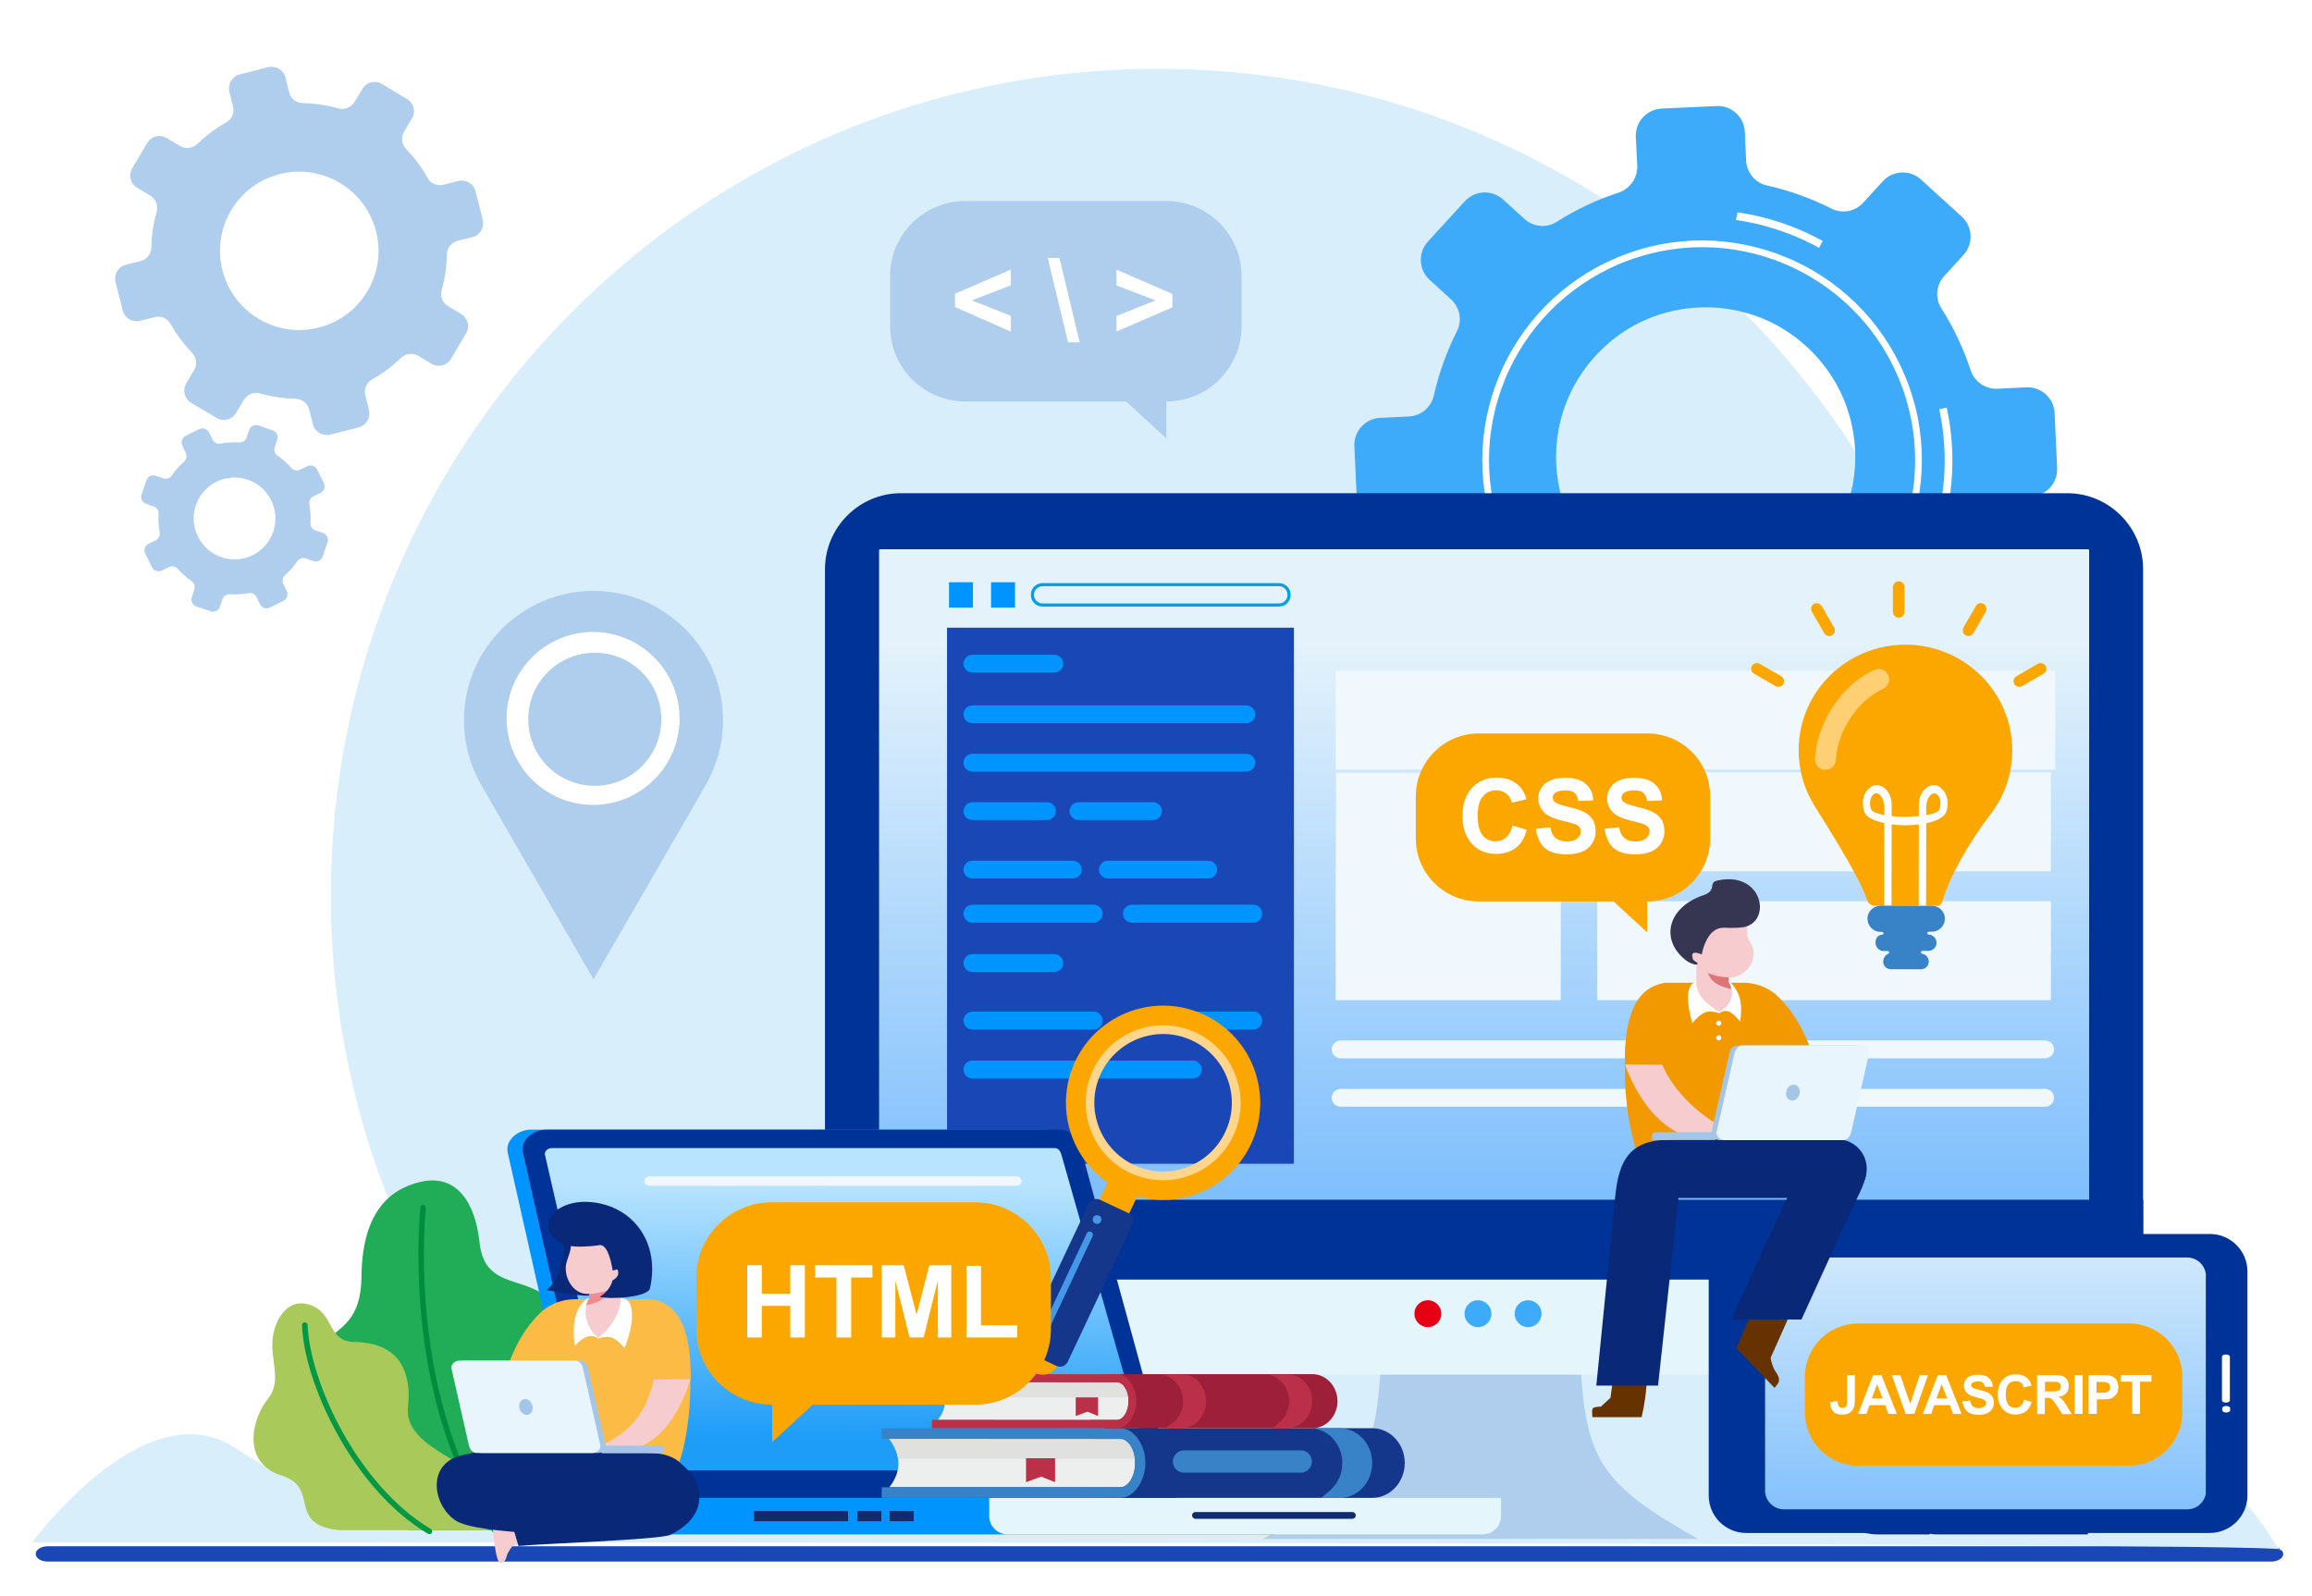
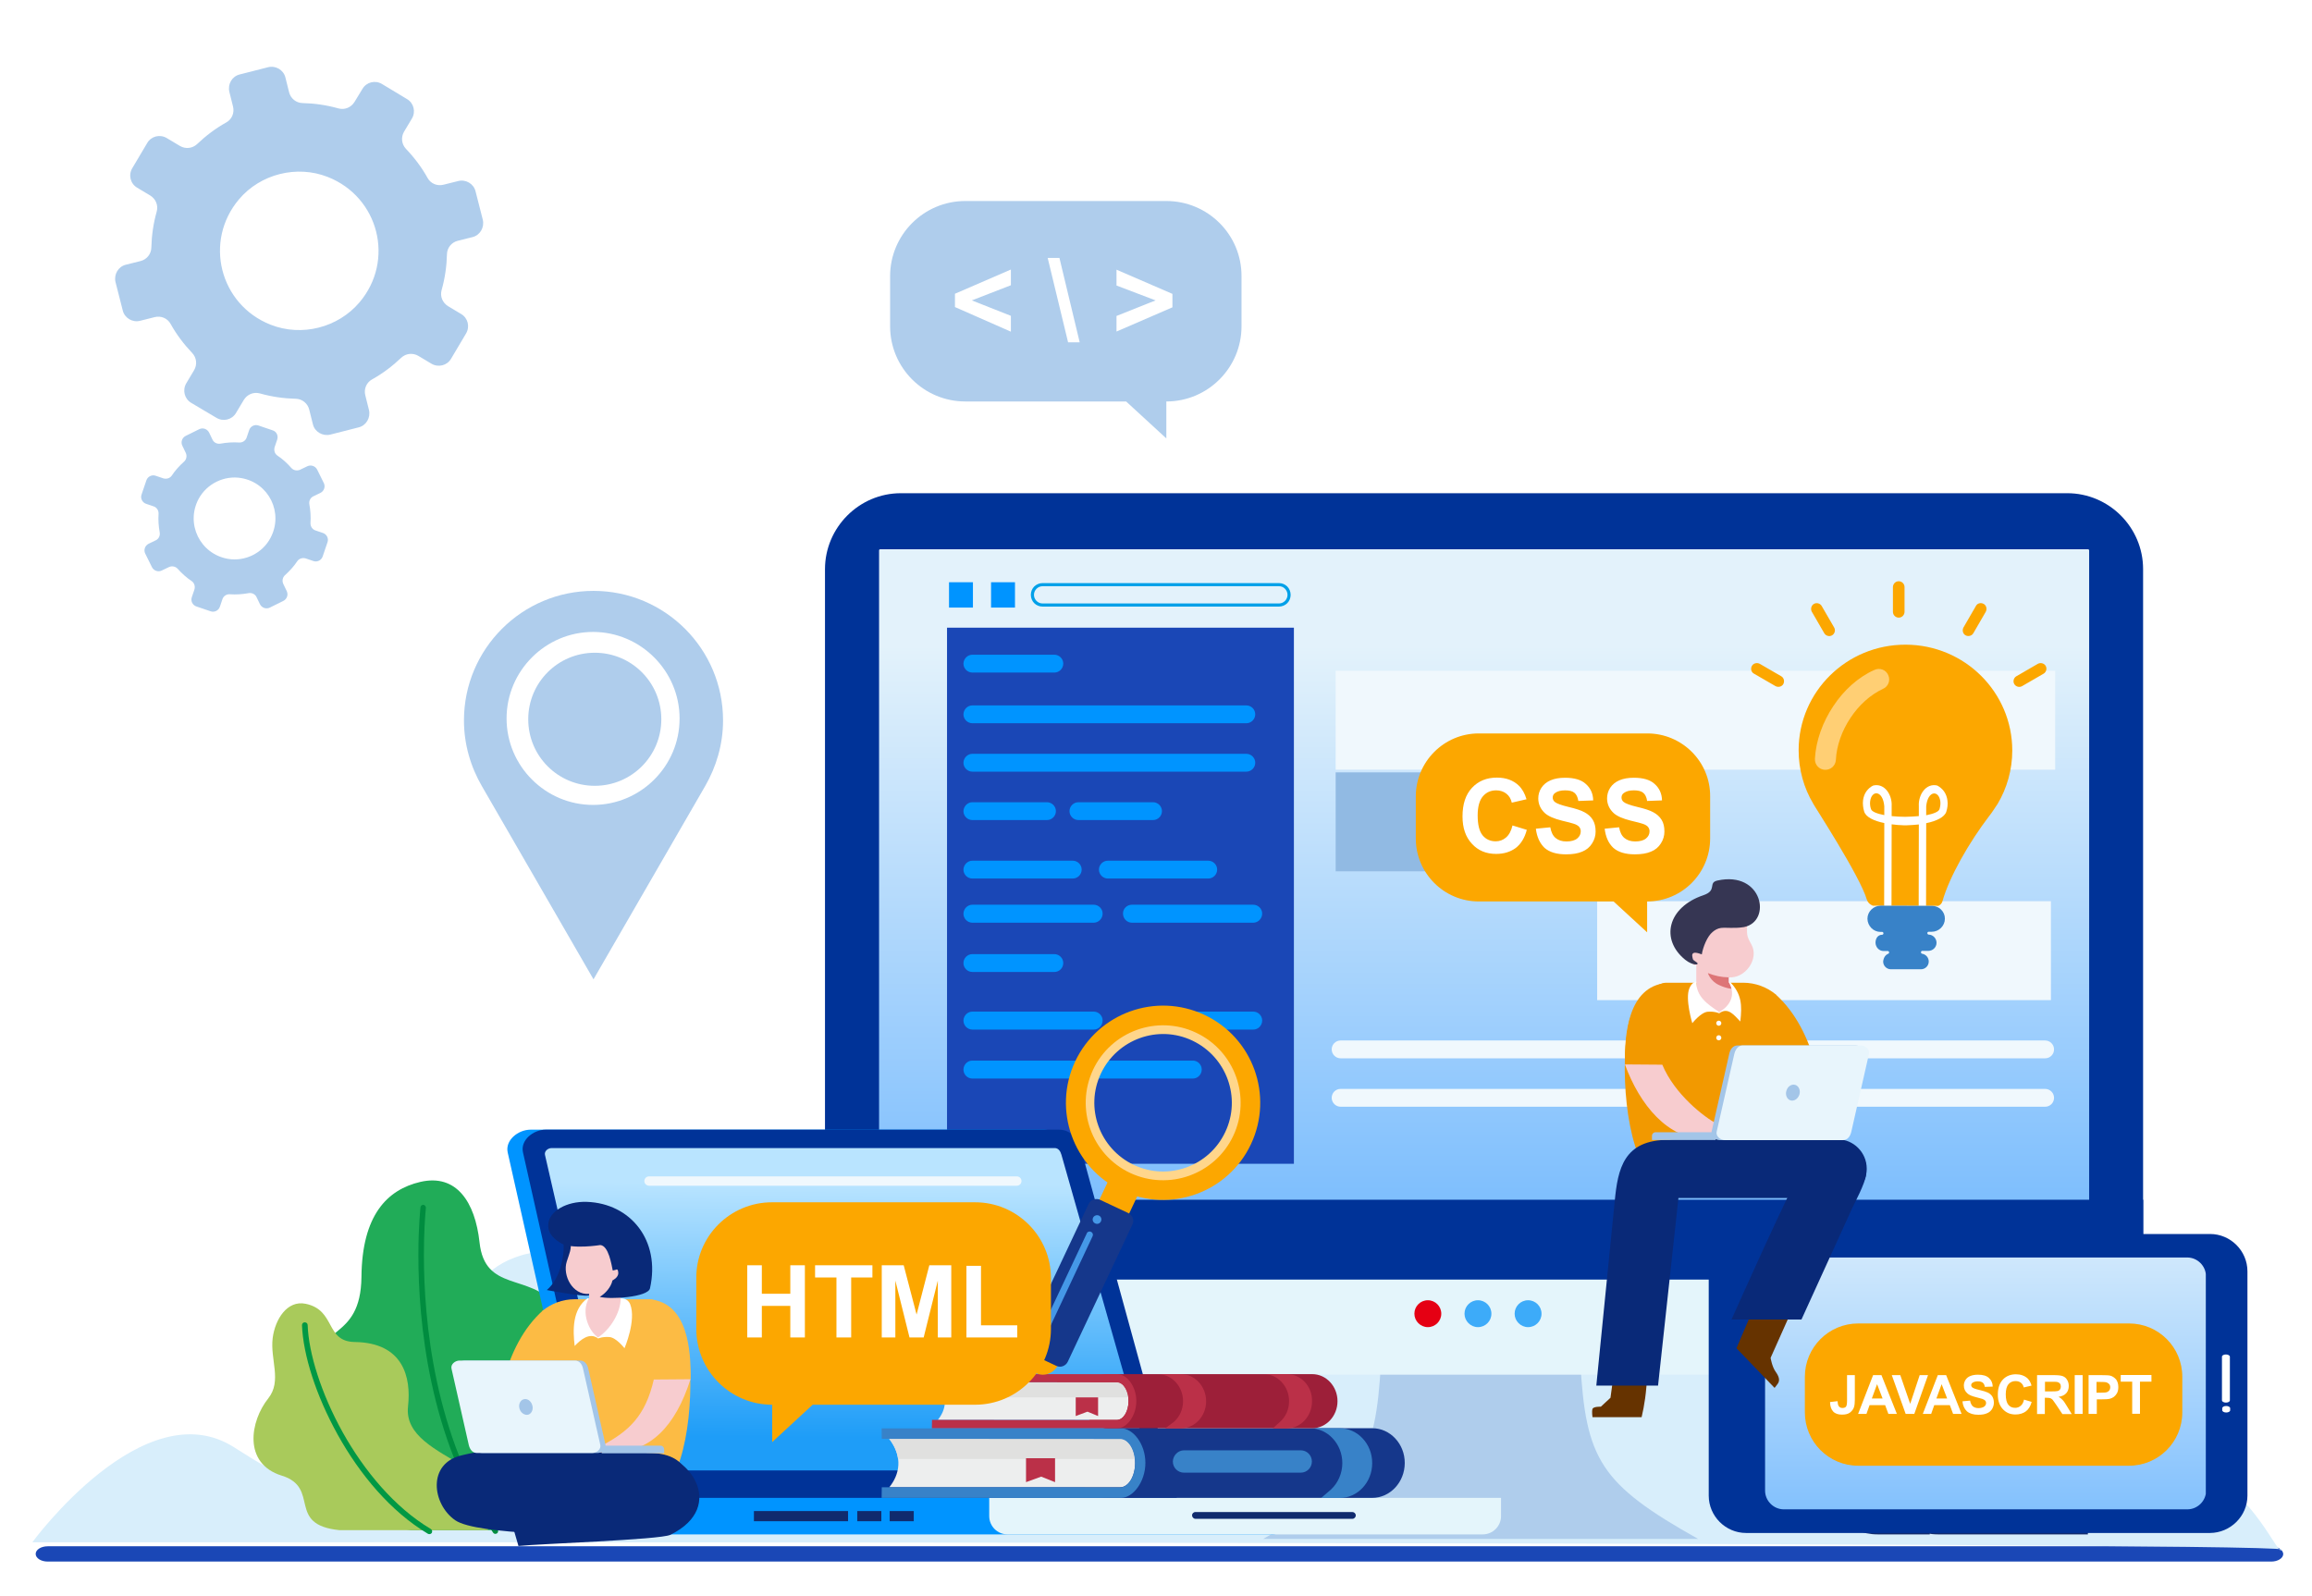
<svg xmlns="http://www.w3.org/2000/svg" xmlns:xlink="http://www.w3.org/1999/xlink" version="1.1" id="Layer_1" x="0" y="0" viewBox="0 0 1633 1127.5" xml:space="preserve">
  <style>.st0{fill:#fff}.st1,.st11,.st8,.st9{fill-rule:evenodd;clip-rule:evenodd;fill:#1a47b6}.st11,.st8,.st9{fill:#3dabf9}.st11,.st9{fill:#003398}.st11{fill:#afcdec}.st12,.st14,.st16,.st18,.st21,.st22{fill-rule:evenodd;clip-rule:evenodd;fill:#e4f5fb}.st14,.st16,.st18,.st21,.st22{fill:#0094ff}.st16,.st18,.st21,.st22{fill:#102b6e}.st18,.st21,.st22{fill:#f0f8fd}.st21,.st22{fill:#fff}.st22{fill:#fca700}.st23,.st24,.st25,.st27,.st28,.st30{fill-rule:evenodd;clip-rule:evenodd;fill:#fcbb44}.st24,.st25,.st27,.st28,.st30{fill:#f7cccf}.st25,.st27,.st28,.st30{fill:#092978}.st27,.st28,.st30{fill:#a3c5e8}.st28,.st30{fill:#e8f5fc}.st30{fill:#15378b}.st31,.st32,.st33,.st34,.st37,.st38{fill-rule:evenodd;clip-rule:evenodd;fill:#edeeee}.st32,.st33,.st34,.st37,.st38{fill:#e0e0df}.st33,.st34,.st37,.st38{fill:#3882c8}.st34,.st37,.st38{fill:#bb3048}.st37,.st38{fill:#4598e7}.st38{fill:#f29900}.st39{fill:#630}</style>
  <path class="st0" d="M0 0h1633v1127.5H0z" />
  <path class="st1" d="M1604 1092.3H33.7c-4.7 0-8.5 2.4-8.5 5.4s3.8 5.4 8.5 5.4h1570.5c4.7 0 8.5-2.4 8.5-5.4-.2-3-4-5.4-8.7-5.4" />
  <path d="M22.8 1089.5s79.1-108.2 142.9-66.9c63.8 41.3 97.7 45.8 130.7-9.6 33.1-55.5 18.6-110.2 72-126.3s53.6 80.6 65.1 95.5c11.5 15 35.2 40.8 57.3-30.6s41.8-128.2 75.4-110.8c20.2 10.3 91.1 66.2 126-10.1 15.5-33.9 43.9-81.5 78.3-74.5s46.7 24.2 66.5 40.6c19.8 16.3 47.9-1.2 65.3-16.3 24.2-21 63.8-52 88.2-16.3 36.5 53.1 74.1 111.8 120.2 35.4 15.5-25.8 57.1 51.7 93.7 95.3l36.6 43.6s30.3 33.7 73.6 9.2c43.3-24.4 53-39 90.8 12.4 37.7 51.4 57.3 84.2 73.4 83 16.1-1.2 36.4-24.5 75.4-5.9 39 18.7 55.3 63.4 57.3 57.4 2.1-5.9-1588.7-5.1-1588.7-5.1" fill-rule="evenodd" clip-rule="evenodd" fill="#d8eefb" />
-   <path d="M1401.7 632.6c0-322.6-261.4-584-584-584s-584 261.4-584 584c0 184 85.1 348 218 455.1h731.9c133-107.1 218.1-271.2 218.1-455.1z" fill="#d8eefb" />
  <path d="M388 1080.9s36.1-16.4 30.7-41.9c-5.4-25.5-34.7-22.8-30.7-42.9 4-20.1 23.2-51.4 4.5-74.1-18.8-22.8-50-9.1-53.8-44.4-3.1-28.5-16.3-48.6-41.8-42.7-23.6 5.5-41.2 23.7-41.6 67.1-.5 46.2-33.1 33.3-33.5 67.3-.4 34.3 27 34.3 37.6 57.3 5.1 10.9-8.1 49.1 30.7 54.3H388z" fill="#21ac58" />
  <path d="M300.8 853.3s-.1.8-.2 2.3c-.4 4.6-1.2 15.6-1.2 31.1 0 45.2 7.1 127.9 52.1 193.8.6.9.4 2.1-.5 2.7-.9.6-2.1.4-2.7-.5-45.7-67.1-52.8-150.4-52.8-196 0-20.8 1.5-33.8 1.5-33.9.1-1.1 1.1-1.8 2.2-1.7.9.2 1.7 1.2 1.6 2.2" fill="#008c3f" />
  <path d="M344.6 1080.9s5.7-31.4-15.6-44.2c-21.3-12.8-43.1-22.7-40.8-43.3 2.3-20.6-3.4-44.9-37.6-45.4-21.1-.3-13.2-22.5-34.7-27-13.1-2.7-21.6 11-23.3 24.2-1.9 15.2 6.7 30.2-3.1 42.6-12.8 16-18.1 46 9.5 54.6s3 34.6 40.6 38.5h105z" fill-rule="evenodd" clip-rule="evenodd" fill="#a9ca5b" />
  <path d="M217.3 936c.7 20 9.6 48.5 24.7 75.7 15.2 27.2 36.6 53.1 62.3 68.4.9.5 1.2 1.7.7 2.7-.6.9-1.7 1.2-2.7.7-26.5-15.8-48.3-42.2-63.7-69.9-15.4-27.7-24.5-56.5-25.3-77.5 0-1.1.8-2 1.9-2 1.2 0 2.1.8 2.1 1.9" fill="#009844" />
-   <path class="st8" d="M1009.8 197.7l15 13.7c6.3 5.7 8.1 15 4.3 22.5-7.4 14.7-12.9 30-16.4 45.6-1.9 8.3-9.1 14.3-17.6 14.7l-20.3 1c-10.5.5-18.7 9.4-18.2 20l1.8 38.9c.5 10.5 9.4 18.7 20 18.2l20.3-.9c8.5-.4 16.3 4.9 19 13 5 15.3 11.9 30 20.7 43.9 4.6 7.2 3.7 16.5-2.1 22.8l-13.7 15c-7.1 7.8-6.5 19.9 1.3 27l28.8 26.2c7.8 7.1 19.9 6.5 27-1.3l13.7-15c5.7-6.3 14.9-8.1 22.5-4.3 14.6 7.4 29.9 12.9 45.6 16.4 8.3 1.8 14.3 9.1 14.7 17.6l.9 20.3c.5 10.5 9.4 18.7 20 18.2l38.8-1.8c10.5-.5 18.7-9.4 18.2-20l-.9-20.3c-.4-8.5 4.9-16.3 13-18.9 15.2-5 30-11.9 43.9-20.7 7.2-4.6 16.5-3.7 22.8 2l15 13.7c7.8 7.1 19.9 6.5 27-1.3l26.2-28.8c7.1-7.8 6.5-19.9-1.3-27l-15-13.8c-6.3-5.7-8.1-14.9-4.3-22.5 7.4-14.6 12.9-29.9 16.4-45.6 1.8-8.3 9.1-14.3 17.6-14.7l20.3-.9c10.5-.5 18.7-9.4 18.2-20l-1.8-38.8c-.5-10.5-9.4-18.7-20-18.2l-20.3 1c-8.5.4-16.3-4.9-19-13-5-15.2-11.9-30-20.7-43.8-4.6-7.2-3.7-16.5 2-22.8l13.7-15c7.1-7.8 6.5-19.9-1.3-27l-28.8-26.2c-7.8-7.1-19.9-6.5-27 1.3l-13.7 15c-5.7 6.3-14.9 8.1-22.5 4.3-14.6-7.4-29.9-12.9-45.6-16.4-8.3-1.8-14.3-9.1-14.7-17.6l-.9-20.3c-.5-10.5-9.4-18.7-20-18.2l-38.8 1.8c-10.5.5-18.7 9.4-18.2 20l1 20.3c.4 8.5-4.9 16.2-13 19-15.3 5-30 11.9-43.9 20.7-7.2 4.6-16.5 3.7-22.8-2.1l-15.1-13.7c-7.8-7.1-19.9-6.5-27 1.3l-26.1 28.5c-7.1 7.9-6.5 19.9 1.3 27m129.9 41.8c34.8-27.6 84.7-29.9 121.9-5.8 61.5 39.9 65.6 126.9 8.2 172.4-34.8 27.6-84.7 29.9-121.9 5.8-61.5-39.7-65.7-126.9-8.2-172.4z" />
  <path class="st0" d="M1268.1 184.6c-36-16.8-78.4-20.1-118.6-5.5-40.4 14.6-70.9 44.1-87.8 80-16.8 36-20.1 78.4-5.5 118.6 14.6 40.4 44.1 70.9 80.1 87.8 36 16.8 78.4 20.1 118.6 5.5 40.4-14.6 70.9-44.1 87.8-80 16.8-36 20.1-78.4 5.5-118.6-14.6-40.3-44.1-70.9-80.1-87.8m-117-1c39-14.1 80.1-11.1 115 5.3s63.5 46 77.6 85.1 11.1 80.1-5.3 115c-16.3 34.9-46 63.5-85.1 77.6-39 14.1-80.1 11.1-115-5.3-34.9-16.3-63.5-46-77.6-85.1s-11.1-80.2 5.3-115c16.3-34.8 46.1-63.4 85.1-77.6zM1094 458c-23.3-19-42-44.3-52.9-74.6-.4-1.2-.8-2.3-1.2-3.5l-4.9 2.7.9 2.6c11.2 30.9 30.1 56.9 53.8 76.4l4.3-3.6zm275.7-168.9c7.4 34.1 4 68.7-8.4 99.6l5.3 1.5c12.6-31.7 16-67.3 8.4-102.3l-5.3 1.2zM1226 155.4c17 2.4 33.5 7.4 48.9 14.6 3.3 1.6 6.7 3.2 9.9 5.1l2.6-4.9c-3.3-1.8-6.8-3.5-10.2-5.2-15.7-7.4-32.6-12.5-49.9-15l-1.3 5.4z" />
  <path class="st9" d="M636.3 348.4h823.8c29.5 0 53.6 24.1 53.6 53.6v480.2h-931V402.1c0-29.5 24.1-53.7 53.6-53.7" />
  <defs>
    <path id="SVGID_1_" d="M621.7 388h853.1c.4 0 .8.4.8.8v542c0 .4-.4.8-.8.8H621.7c-.4 0-.8-.4-.8-.8v-542c0-.4.3-.8.8-.8" />
  </defs>
  <clipPath id="SVGID_2_">
    <use xlink:href="#SVGID_1_" overflow="visible" />
  </clipPath>
  <linearGradient id="SVGID_3_" gradientUnits="userSpaceOnUse" x1="1048.268" y1="24.747" x2="1048.268" y2="670.137" gradientTransform="matrix(1 0 0 -1 0 1125.89)">
    <stop offset="0" stop-color="#3d9dff" />
    <stop offset="1" stop-color="#e3f2fb" />
  </linearGradient>
  <path clip-path="url(#SVGID_2_)" fill="url(#SVGID_3_)" d="M620.9 388h854.7v543.7H620.9z" />
  <path class="st11" d="M975.4 962.5c-3.8 68.4-13.8 85.7-83.2 124.6h307.2c-69.4-38.9-79.3-56.3-83.2-124.6l-70.6-5.6-70.2 5.6z" />
  <path class="st12" d="M1513.8 882.2v35.3c0 29.5-24.1 53.6-53.6 53.6H636.3c-29.5 0-53.6-24.1-53.6-53.6v-35.3h931.1z" />
  <path class="st9" d="M582.7 847.5h931.1v56.4H582.7z" />
  <path d="M1008.5 918.5c5.3 0 9.5 4.3 9.5 9.5 0 5.3-4.3 9.5-9.5 9.5s-9.5-4.3-9.5-9.5 4.2-9.5 9.5-9.5" fill-rule="evenodd" clip-rule="evenodd" fill="#e50013" />
  <path class="st8" d="M1043.9 918.5c5.3 0 9.5 4.3 9.5 9.5 0 5.3-4.3 9.5-9.5 9.5s-9.5-4.3-9.5-9.5 4.2-9.5 9.5-9.5M1079.3 918.5c5.3 0 9.5 4.3 9.5 9.5 0 5.3-4.3 9.5-9.5 9.5s-9.5-4.3-9.5-9.5 4.2-9.5 9.5-9.5" />
  <path class="st1" d="M668.9 443.4h245v378.7h-245z" />
  <path class="st14" d="M374.8 798h362.6c8.9 0 13.8 7.6 16.1 16.1l67.9 247.3c2.3 8.6-7.3 16.1-16.1 16.1h-375c-8.9 0-14.2-7.5-16.1-16.1l-55.6-247.3c-1.9-8.6 7.3-16.1 16.2-16.1" />
  <path class="st9" d="M385.5 798h362.6c8.9 0 13.8 7.6 16.1 16.1l67.9 247.3c2.3 8.6-7.3 16.1-16.1 16.1H441.1c-8.9 0-14.2-7.5-16.1-16.1l-55.6-247.3c-2-8.6 7.2-16.1 16.1-16.1" />
  <defs>
    <path id="SVGID_4_" d="M389.6 811H745c2.5 0 4 2.2 4.7 4.7l62.1 218.3c.7 2.4-2.1 4.7-4.7 4.7H439.7c-2.5 0-4.1-2.1-4.7-4.7l-50.1-218.3c-.5-2.6 2.2-4.7 4.7-4.7" />
  </defs>
  <clipPath id="SVGID_5_">
    <use xlink:href="#SVGID_4_" overflow="visible" />
  </clipPath>
  <linearGradient id="SVGID_6_" gradientUnits="userSpaceOnUse" x1="597.998" y1="110.25" x2="598.922" y2="289.88" gradientTransform="matrix(1 0 0 -1 0 1125.89)">
    <stop offset="0" stop-color="#1e9df8" />
    <stop offset="1" stop-color="#b9e4ff" />
  </linearGradient>
  <path clip-path="url(#SVGID_5_)" fill="url(#SVGID_6_)" d="M384.4 811h428v227.7h-428z" />
  <path class="st14" d="M424.3 1058.1h487.3v12.9c0 7.1-5.8 12.9-12.9 12.9H437.3c-7.1 0-12.9-5.8-12.9-12.9v-12.9h-.1z" />
  <path class="st12" d="M698.7 1058.1h361.5v12.9c0 7.1-5.8 12.9-12.9 12.9H711.6c-7.1 0-12.9-5.8-12.9-12.9v-12.9z" />
  <path class="st16" d="M844.4 1068.1h110.8c1.3 0 2.4 1.1 2.4 2.4 0 1.3-1.1 2.4-2.4 2.4H844.4c-1.3 0-2.4-1.1-2.4-2.4-.1-1.3 1-2.4 2.4-2.4M436 1063c2.9 0 5.3 2.9 5.3 6.6s-2.3 6.6-5.3 6.6c-2.9 0-5.3-2.9-5.3-6.6 0-3.7 2.3-6.6 5.3-6.6M532.5 1067.4H599v7.2h-66.5zM605.5 1067.4h17v7.2h-17zM628.4 1067.4h17v7.2h-17z" />
  <path class="st14" d="M686.8 749.2h155.7c3.4 0 6.3 2.8 6.3 6.3s-2.8 6.4-6.3 6.4H686.8c-3.4 0-6.3-2.8-6.3-6.4.1-3.5 2.9-6.3 6.3-6.3M686.8 462.5h57.9c3.4 0 6.3 2.8 6.3 6.3 0 3.4-2.8 6.3-6.3 6.3h-57.9c-3.4 0-6.3-2.8-6.3-6.3.1-3.5 2.9-6.3 6.3-6.3M686.8 498.3h193.5c3.4 0 6.3 2.8 6.3 6.3 0 3.4-2.8 6.3-6.3 6.3H686.8c-3.4 0-6.3-2.8-6.3-6.3.1-3.5 2.9-6.3 6.3-6.3M686.8 532.5h193.5c3.4 0 6.3 2.8 6.3 6.3 0 3.4-2.8 6.3-6.3 6.3H686.8c-3.4 0-6.3-2.8-6.3-6.3.1-3.5 2.9-6.3 6.3-6.3M686.8 566.7h52.7c3.4 0 6.3 2.8 6.3 6.3 0 3.4-2.8 6.3-6.3 6.3h-52.7c-3.4 0-6.3-2.8-6.3-6.3.1-3.4 2.9-6.3 6.3-6.3M761.7 566.7h52.7c3.4 0 6.3 2.8 6.3 6.3 0 3.4-2.8 6.3-6.3 6.3h-52.7c-3.4 0-6.3-2.8-6.3-6.3 0-3.4 2.8-6.3 6.3-6.3M686.8 608h70.9c3.4 0 6.3 2.8 6.3 6.3 0 3.4-2.8 6.3-6.3 6.3h-70.9c-3.4 0-6.3-2.8-6.3-6.3.1-3.4 2.9-6.3 6.3-6.3M782.5 608h70.9c3.4 0 6.3 2.8 6.3 6.3 0 3.4-2.8 6.3-6.3 6.3h-70.9c-3.4 0-6.3-2.8-6.3-6.3 0-3.4 2.8-6.3 6.3-6.3M686.8 639.1h85.7c3.4 0 6.3 2.8 6.3 6.3 0 3.4-2.8 6.4-6.3 6.4h-85.7c-3.4 0-6.3-2.8-6.3-6.4.1-3.5 2.9-6.3 6.3-6.3M799.5 639.1h85.7c3.4 0 6.3 2.8 6.3 6.3 0 3.4-2.8 6.4-6.3 6.4h-85.7c-3.4 0-6.3-2.8-6.3-6.4-.1-3.5 2.8-6.3 6.3-6.3M686.8 674h57.9c3.4 0 6.3 2.8 6.3 6.3s-2.8 6.3-6.3 6.3h-57.9c-3.4 0-6.3-2.8-6.3-6.3s2.9-6.3 6.3-6.3M686.8 714.6h85.7c3.4 0 6.3 2.8 6.3 6.3s-2.8 6.4-6.3 6.4h-85.7c-3.4 0-6.3-2.8-6.3-6.4.1-3.4 2.9-6.3 6.3-6.3M799.5 714.6h85.7c3.4 0 6.3 2.8 6.3 6.3s-2.8 6.4-6.3 6.4h-85.7c-3.4 0-6.3-2.8-6.3-6.4-.1-3.4 2.8-6.3 6.3-6.3" />
  <path class="st16" d="M1287.3 971.2v73.8c0 10.6 4.4 20.4 11.4 27.5 7 7 16.7 11.4 27.5 11.4h36.8v-9.1h-36.8c-8.2 0-15.6-3.3-21-8.7-5.4-5.4-8.7-12.8-8.7-21v-73.8h-9.2z" />
  <path class="st16" d="M1329.7 971.2v73.8c0 10.6 4.4 20.4 11.5 27.5 7 7 16.7 11.4 27.5 11.4h106v-9.1h-106c-8.2 0-15.6-3.3-21-8.7-5.4-5.4-8.7-12.8-8.7-21v-73.8h-9.3zM1282.3 971.2h19.1v25.4h-19.1z" />
  <path class="st16" d="M1324.8 971.2h19.1v25.4h-19.1z" />
  <path d="M903.4 414.1h-167c-1.7 0-3.2.7-4.3 1.8-1.1 1.1-1.8 2.6-1.8 4.3s.7 3.2 1.8 4.3c1.1 1.1 2.6 1.8 4.3 1.8h166.9c1.7 0 3.2-.7 4.3-1.8 1.1-1.1 1.8-2.6 1.8-4.3 0-1.7-.7-3.2-1.8-4.3-1-1.1-2.5-1.8-4.2-1.8m-167-2.2h166.9c2.3 0 4.4.9 5.9 2.4s2.4 3.7 2.4 5.9c0 2.3-.9 4.4-2.4 5.9s-3.7 2.4-5.9 2.4H736.4c-2.3 0-4.4-.9-5.9-2.4s-2.4-3.7-2.4-5.9c0-2.3.9-4.4 2.4-5.9 1.6-1.5 3.6-2.4 5.9-2.4z" fill="#00a0e8" />
  <path class="st14" d="M700 411.3h16.9v17.9H700zM670.3 411.3h16.9v17.9h-16.9z" />
  <path class="st18" d="M943.4 473.8h508.2v69.9H943.4z" />
  <path fill-rule="evenodd" clip-rule="evenodd" fill="#91bae3" d="M943.4 545.6h159v69.9h-159z" />
-   <path class="st18" d="M1128.1 545.6h320.5v69.9h-320.5zM943.4 545.6h159v160.9h-159z" />
  <path class="st9" d="M1587.4 1056.5V898.1c0-14.5-11.9-26.4-26.4-26.4h-327.7c-14.5 0-26.4 11.9-26.4 26.4v158.4c0 14.5 11.9 26.4 26.4 26.4H1561c14.4-.1 26.4-11.9 26.4-26.4" />
  <defs>
    <path id="SVGID_7_" d="M1558.2 1053c0 7.2-6 13.2-13.2 13.2h-285.1c-7.2 0-13.2-6-13.2-13.2V901.5c0-7.2 6-13.2 13.2-13.2h285c7.2 0 13.2 6 13.2 13.2V1053h.1z" />
  </defs>
  <clipPath id="SVGID_8_">
    <use xlink:href="#SVGID_7_" overflow="visible" />
  </clipPath>
  <linearGradient id="SVGID_9_" gradientUnits="userSpaceOnUse" x1="1402.339" y1="-107.2" x2="1402.339" y2="285.885" gradientTransform="matrix(1 0 0 -1 0 1125.89)">
    <stop offset="0" stop-color="#3d9dff" />
    <stop offset="1" stop-color="#e3f2fb" />
  </linearGradient>
  <path clip-path="url(#SVGID_8_)" fill="url(#SVGID_9_)" d="M1246.6 888.3H1558v178h-311.4z" />
  <path class="st21" d="M1569.4 989.2c0 .9 1.3 1.6 2.8 1.6 1.6 0 2.8-.7 2.8-1.6v-30.8c0-.9-1.3-1.6-2.8-1.6-1.6 0-2.8.7-2.8 1.6v30.8zm5.8 5.6c0-.9-1.3-1.6-2.8-1.6-1.6 0-2.8.7-2.8 1.6v1.4c0 .9 1.3 1.6 2.8 1.6 1.6 0 2.8-.7 2.8-1.6v-1.4z" />
  <path class="st22" d="M1503.8 934.9h-191.3c-20.8 0-37.7 16.8-37.7 37.7v25.1c0 20.8 16.8 37.7 37.7 37.7h191.2c20.8 0 37.7-16.8 37.7-37.7v-25.1c0-20.9-16.8-37.7-37.6-37.7" />
  <path class="st21" d="M1506 998.8V976h-8.1v-4.7h21.7v4.7h-8.1v22.7h-5.5zm-25.2-22.8v7.8h3c2.1 0 3.7-.1 4.4-.4.7-.3 1.3-.7 1.7-1.3.4-.6.6-1.3.6-2.1 0-1-.3-1.8-.9-2.4-.6-.6-1.3-1-2.2-1.2-.6-.1-1.9-.2-4-.2h-2.6v-.2zm-5.6 22.8v-27.4h8.8c3.3 0 5.6.1 6.6.4 1.5.4 2.8 1.3 4 2.6 1 1.4 1.6 3.1 1.6 5.4 0 1.7-.3 3.1-.9 4.3-.6 1.1-1.4 2-2.3 2.7-.9.6-1.9 1.1-2.8 1.3-1.3.3-3.2.4-5.7.4h-3.5v10.3h-5.7zm-9.8 0v-27.4h5.6v27.4h-5.6zm-21-15.9h4.1c2.6 0 4.3-.1 5-.3.6-.2 1.2-.6 1.5-1.1.4-.5.6-1.2.6-2 0-.9-.2-1.6-.7-2.2-.5-.6-1.2-.9-2-1.1-.4-.1-1.8-.1-4.1-.1h-4.4v6.8zm-5.6 15.9v-27.4h11.7c2.9 0 5.1.2 6.4.7 1.3.5 2.4 1.3 3.1 2.6.8 1.2 1.2 2.7 1.2 4.4 0 2-.6 3.8-1.8 5.1-1.2 1.3-3 2.2-5.4 2.5 1.2.7 2.1 1.4 2.9 2.3.8.8 1.8 2.3 3.1 4.5l3.3 5.4h-6.6l-4-6c-1.4-2.1-2.4-3.4-2.9-4.1-.5-.5-1.1-.9-1.6-1.1-.6-.2-1.5-.3-2.8-.3h-1.1v11.5h-5.6v-.1zm-9.2-10.1l5.4 1.6c-.8 3-2.2 5.3-4.1 6.7-1.9 1.4-4.4 2.2-7.3 2.2-3.7 0-6.6-1.2-9-3.8-2.3-2.5-3.5-5.9-3.5-10.2 0-4.6 1.2-8.1 3.5-10.6s5.5-3.8 9.3-3.8c3.3 0 6.1 1 8.2 2.9 1.2 1.2 2.2 2.8 2.8 5.1l-5.5 1.3c-.3-1.4-1-2.5-2-3.3-1-.8-2.3-1.2-3.8-1.2-2 0-3.7.7-5 2.2-1.2 1.4-1.9 3.9-1.9 7.1 0 3.4.6 5.9 1.8 7.4 1.2 1.5 2.8 2.2 4.9 2.2 1.5 0 2.7-.5 3.8-1.4 1.2-.9 2-2.5 2.4-4.4zm-43.5 1.2l5.4-.5c.3 1.8 1 3.1 1.9 4 1 .8 2.3 1.3 4 1.3 1.7 0 3.1-.4 4.1-1.1.9-.7 1.3-1.6 1.3-2.6 0-.6-.2-1.2-.6-1.6-.4-.4-1-.8-2-1.2-.6-.2-2.1-.6-4.4-1.2-2.9-.7-5.1-1.6-6.2-2.7-1.7-1.5-2.5-3.3-2.5-5.6 0-1.4.4-2.7 1.2-4 .8-1.2 1.9-2.1 3.4-2.7 1.5-.6 3.2-.9 5.4-.9 3.4 0 6 .7 7.7 2.3 1.7 1.5 2.6 3.5 2.7 6.1l-5.6.2c-.2-1.4-.7-2.4-1.5-3-.8-.6-1.9-.9-3.4-.9-1.6 0-2.8.3-3.8 1-.6.4-.9 1-.9 1.7 0 .6.3 1.2.8 1.6.7.6 2.4 1.2 5.1 1.8 2.6.6 4.7 1.3 6 1.9 1.3.7 2.3 1.6 3 2.7.7 1.2 1.1 2.6 1.1 4.4 0 1.5-.4 3-1.3 4.5-.9 1.4-2.1 2.4-3.7 3-1.6.7-3.5 1-6 1-3.4 0-6.1-.8-8-2.4-1.8-1.7-2.9-4-3.2-7.1zm-10.8-2l-3.9-10.1-3.7 10.1h7.6zm10.2 10.9h-6l-2.3-6.2h-11l-2.2 6.2h-5.9l10.6-27.4h5.9l10.9 27.4zm-39.5 0l-9.8-27.4h6l7 20.3 6.7-20.3h5.9l-9.7 27.4h-6.1zm-16.3-10.9l-3.9-10.1-3.7 10.1h7.6zm10.1 10.9h-6l-2.3-6.2h-11l-2.2 6.2h-5.9l10.6-27.4h5.9l10.9 27.4zm-35.3-27.4h5.6v17.3c0 2.2-.2 4.1-.6 5.3-.5 1.6-1.5 2.8-2.9 3.9-1.4 1-3.2 1.4-5.6 1.4-2.7 0-4.8-.7-6.2-2.2s-2.2-3.8-2.2-6.7l5.3-.6c.1 1.5.3 2.6.7 3.3.6 1 1.5 1.5 2.7 1.5 1.2 0 2.1-.3 2.6-1s.7-2.1.7-4.4v-17.8h-.1z" />
  <path class="st18" d="M1128.1 636.6h320.5v69.9h-320.5zM946.9 735h497.6c3.4 0 6.3 2.8 6.3 6.3s-2.8 6.3-6.3 6.3H946.9c-3.4 0-6.3-2.8-6.3-6.3s2.8-6.3 6.3-6.3M946.9 769.2h497.6c3.4 0 6.3 2.8 6.3 6.3s-2.8 6.3-6.3 6.3H946.9c-3.4 0-6.3-2.8-6.3-6.3s2.8-6.3 6.3-6.3" />
  <path class="st22" d="M1163.5 518.1h-119c-24.6 0-44.5 20-44.5 44.5v29.7c0 24.6 20 44.5 44.5 44.5h95.2l23.7 21.8v-21.8c24.6 0 44.5-20 44.5-44.5v-29.7c.2-24.5-19.8-44.5-44.4-44.5" />
  <path class="st23" d="M405.8 917.8h53.3c6.7 0 23 12.6 26 29 5.4 26.5 3 84.7-15.7 105.4l-21.2-.3-65.1-16.1V926c6.2-5.1 14.1-8.2 22.7-8.2" />
-   <path class="st24" d="M389.8 1083.9l-27.9 8.3s-3.1 3.8-4 7c-.8 3.3-2.1 4.8-4.3 4.9-3.8.2-5.4-24.2-6-28.1l31.8-8.9 10.4 16.8z" />
  <path class="st23" d="M459.3 917.9c26.4 2.6 28.8 35.7 28.5 56.4h-28.4l-.1-56.4z" />
  <path class="st24" d="M461.8 974.5l25.9-.2c-10.7 33.5-28.6 51.7-55.6 51.7h-37.6s8-10.2 18.6-11.2c10.5-.8 12.1 6.3 12.1 6.3 18.8-10 30.6-20.6 36.6-46.6" />
  <path class="st25" d="M340.6 1026h112.8c1.3 0 2.5.1 3.8.3 30.4 0 30.9 18.9 33.3 40.2H340.8c-11.2 0-20.3-9.1-20.3-20.3s9-20.2 20.1-20.2" />
  <path class="st25" d="M326.3 1028c4.6-1 9.5-2.6 14.9-1.9 16.7 2.1 116.1 32.2 116.1 32.2l-18.9 26.9c-20.5-1.3-101.2-.5-116.9-11.3-16.3-11.3-20-40.3 4.8-45.9M397.9 877.1c1.1 7.2-1.3 25.5-11.7 34.2 0 0 25 4.7 29.2 3.9 4.2-.7 7.8-8.6 7.8-9.2 0-.7-5.5-29.1-5.5-29.1l-19.8.2z" />
  <path class="st24" d="M400.3 891.2c-3.1 9.6 4 23.8 15.8 22.8v3.1l-6.4 9.1 6.3 16 6.6 2.4 15.9-4.1v-35.3c.6-.2.6.9 1.8.1 1.2-.7 3.9-6.1 3.3-8.8-.5-2.7-4-4.4-4-4.4 3.3-8.1 5.9-9.4-2.6-14s-25.8-4.2-25.8-4.2l-7.8 2.6c-.3 7.9-.7 7.2-3.1 14.7" />
-   <path d="M414.4 914h1.7c5.1-.1 9.5-1.1 14.3-2.9 0 0-1.7 5.6-7.8 8.3-5.7 2.6-9.5 2.7-9.9 2.7l3.4-5V914h-1.7z" fill-rule="evenodd" clip-rule="evenodd" fill="#ed8d8f" />
  <path class="st23" d="M383.7 925.5c-14.5 12.9-22.9 30.8-28.1 49.5 9.5-.6 19.5-.6 28.8-.9l-.7-48.6z" />
  <path class="st21" d="M416 917.1c-6.1 10.3.5 24.2 6.5 27.6 8.4-5.5 15.9-17.3 15.9-27.6 0 0 4.8-.4 6.7 4.2 4.5 11.3-4 31.1-4 31.1s-5.8-7.5-10.6-7.9c-4.9-.4-8 1-8 1-6.2-4.6-12.5 1-16.6 5.3-1.3-11.1-1.8-25.9 9.1-33.7h1z" />
  <path class="st27" d="M409.8 961.1h-81.5c-3.1 0-6.4 2.6-5.7 5.7l12.2 53.9c.7 3 2.5 5.7 5.7 5.7H422c3.1 0 6.4-2.6 5.7-5.7l-12.2-53.9c-.6-3-2.6-5.7-5.7-5.7" />
  <path class="st28" d="M406.1 961.1h-81.5c-3.1 0-6.4 2.6-5.7 5.7l12.2 53.9c.7 3 2.5 5.7 5.7 5.7h81.5c3.1 0 6.4-2.6 5.7-5.7l-12.2-53.9c-.6-3-2.5-5.7-5.7-5.7" />
  <path class="st27" d="M369.7 988.5c-2.4.8-3.7 3.9-2.7 6.8.9 2.9 3.8 4.7 6.2 4 2.4-.8 3.7-3.9 2.7-6.8-.9-3.1-3.7-4.8-6.2-4M466.5 1021.2H425v5.4h44.1v-2.6c0-1.6-1.2-2.8-2.6-2.8" />
  <path class="st25" d="M460.6 1027.2c-16.8.8-103.5 33.7-103.5 33.7l9.1 31.2c12.8-1.5 100.2-4.4 107.3-7.9 41.2-20.4 11.4-59.2-12.9-57M424 879.5s-20.2 3.3-28-1.4c-7.6-4.6-9.2-9.3-8.7-13.8.9-8.6 12.7-15.8 27.2-15.3 30.9 1.1 52.2 27.2 44.6 61.1-1.4 6.3-28.4 8-35.5 6 4-2.3 8-6.9 9-11.6 0 0 4.3-2 4.1-5.4-.2-3.3-1.4-2.2-1.8-2.1-.4.1-2.1.5-2.1.5-.9-4.2-2.9-17.5-8.8-18" />
  <path class="st18" d="M458.4 831h259.8c1.8 0 3.3 1.5 3.3 3.3 0 1.8-1.5 3.3-3.3 3.3H458.4c-1.8 0-3.3-1.5-3.3-3.3 0-1.7 1.4-3.3 3.3-3.3" />
  <path class="st21" d="M1133.4 585.4l10.2-1c.6 3.4 1.8 6 3.8 7.6 1.9 1.6 4.5 2.4 7.6 2.4 3.3 0 5.9-.7 7.6-2.1 1.7-1.4 2.5-3.1 2.5-5.1 0-1.2-.4-2.2-1.1-3.1-.7-.8-1.9-1.6-3.8-2.2-1.2-.4-4.1-1.2-8.4-2.2-5.6-1.4-9.5-3.1-11.9-5.2-3.1-2.8-4.8-6.4-4.8-10.5 0-2.6.7-5.2 2.2-7.5 1.5-2.3 3.7-4.1 6.5-5.3 2.8-1.2 6.2-1.8 10.2-1.8 6.5 0 11.5 1.4 14.7 4.4 3.3 2.9 5.1 6.8 5.2 11.6l-10.5.4c-.4-2.7-1.4-4.7-2.8-5.8-1.4-1.2-3.7-1.7-6.6-1.7-3 0-5.4.6-7.1 1.9-1.1.8-1.6 1.9-1.6 3.2 0 1.2.5 2.3 1.5 3.1 1.3 1.1 4.6 2.3 9.6 3.5 5.1 1.2 8.9 2.4 11.4 3.8 2.4 1.3 4.4 3 5.8 5.3 1.4 2.2 2 5 2 8.3 0 2.9-.8 5.8-2.5 8.4-1.6 2.6-4 4.6-7 5.8-3 1.3-6.8 1.9-11.4 1.9-6.6 0-11.7-1.5-15.2-4.6-3.4-3.2-5.4-7.7-6.1-13.5m-48.6 0l10.2-1c.6 3.4 1.8 6 3.8 7.6 1.9 1.6 4.5 2.4 7.6 2.4 3.3 0 5.9-.7 7.6-2.1 1.7-1.4 2.5-3.1 2.5-5.1 0-1.2-.4-2.2-1.1-3.1-.7-.8-1.9-1.6-3.8-2.2-1.2-.4-4.1-1.2-8.4-2.2-5.6-1.4-9.5-3.1-11.9-5.2-3.1-2.8-4.8-6.4-4.8-10.5 0-2.6.7-5.2 2.2-7.5 1.5-2.3 3.7-4.1 6.5-5.3 2.8-1.2 6.2-1.8 10.2-1.8 6.5 0 11.5 1.4 14.7 4.4 3.3 2.9 5.1 6.8 5.2 11.6l-10.5.4c-.4-2.7-1.4-4.7-2.8-5.8-1.4-1.2-3.7-1.7-6.6-1.7-3 0-5.4.6-7.1 1.9-1.1.8-1.6 1.9-1.6 3.2 0 1.2.5 2.3 1.5 3.1 1.3 1.1 4.6 2.3 9.6 3.5 5.1 1.2 8.9 2.4 11.4 3.8 2.4 1.3 4.4 3 5.8 5.3s2 5 2 8.3c0 2.9-.8 5.8-2.5 8.4-1.6 2.6-4 4.6-7 5.8-3 1.3-6.8 1.9-11.4 1.9-6.6 0-11.7-1.5-15.2-4.6-3.3-3.2-5.4-7.7-6.1-13.5zm-16.5-2.3l10.1 3.1c-1.5 5.8-4.2 10-7.8 12.8-3.7 2.7-8.2 4.2-13.9 4.2-6.9 0-12.6-2.3-17-7.1-4.5-4.8-6.7-11.2-6.7-19.4 0-8.7 2.2-15.4 6.7-20.2 4.5-4.8 10.3-7.2 17.6-7.2 6.4 0 11.6 1.9 15.5 5.7 2.3 2.2 4.2 5.5 5.4 9.6l-10.4 2.4c-.6-2.7-1.9-4.9-3.9-6.4-1.9-1.5-4.4-2.3-7.1-2.3-3.9 0-7 1.4-9.4 4.2s-3.7 7.3-3.7 13.5c0 6.6 1.2 11.3 3.5 14.1 2.3 2.8 5.5 4.2 9.2 4.2 2.8 0 5.2-.9 7.2-2.6 2.4-2 3.8-4.9 4.7-8.6z" />
  <path d="M850.5 974.8h-40c-1.9 0-3.4-1.4-3.7-3.2h45.9c.7 1.6-.5 3.2-2.2 3.2" fill="#000446" />
  <path class="st30" d="M969.3 1008.9H782.7c-12.7 0-23 11.1-23 24.6 0 13.6 10.3 24.6 23 24.6h186.5c12.7 0 23-11.1 23-24.6.1-13.5-10.3-24.6-22.9-24.6" />
  <path class="st31" d="M791.2 1050.6H628.1c7.2-8.8 9.9-21.3 0-34.3h163.2c5.8 0 10.5 7.7 10.5 17.1s-4.7 17.2-10.6 17.2" />
  <path class="st32" d="M634.3 1030.6c-.6-4.6-2.5-9.3-6.3-14.2h163.2c5.2 0 9.5 6.2 10.3 14.2H634.3z" />
  <path class="st33" d="M622.7 1058.1h169.2c8.3 0 17.1-11.3 17.1-24.7 0-13.6-8.8-24.4-17.1-24.4H622.7l.1 7.4 168.4.1c5.8 0 10.5 7.7 10.5 17.1 0 9.4-4.8 17.1-10.5 17.1l-168.4-.1-.1 7.5zM946.2 1008.9h-21.1c12.7 0 23 11.1 23 24.6 0 7.4-3.1 14.1-8 18.7l-7 6h13.1c12.7 0 23-11.1 23-24.6.1-13.6-10.3-24.7-23-24.7M836.3 1024.5h82.4c4.4 0 7.9 3.5 7.9 7.9s-3.5 7.9-7.9 7.9h-82.4c-4.4 0-7.9-3.5-7.9-7.9.1-4.3 3.7-7.9 7.9-7.9" />
  <path class="st34" d="M724.7 1030.1h20.5v16.9l-9.8-3.9-10.7 3.9z" />
  <path d="M926.9 970.7H782.3c-9.8 0-17.8 8.6-17.8 19.1 0 10.5 8 19.1 17.8 19.1h144.6c9.8 0 17.8-8.6 17.8-19.1 0-10.5-8-19.1-17.8-19.1" fill-rule="evenodd" clip-rule="evenodd" fill="#9d1f39" />
  <path class="st31" d="M788.9 1003H662.4c5.6-6.8 7.7-16.5 0-26.6h126.5c4.5 0 8.2 6 8.2 13.3s-3.7 13.3-8.2 13.3" />
  <path class="st32" d="M667.2 987.1c-.5-3.4-2-7-4.8-10.6h126.5c4 0 7.2 4.6 8 10.6H667.2z" />
  <path class="st34" d="M658.2 1008.9h131.1c6.5 0 13.3-8.7 13.3-19.2s-6.8-19-13.3-19H658.2l.1 5.7 130.6.1c4.5 0 8.2 6 8.2 13.3s-3.7 13.3-8.2 13.3l-130.6-.1-.1 5.9zM909 970.7h-16.3c9.8 0 17.8 8.6 17.8 19.1 0 5.8-2.4 11-6.3 14.5l-5.2 4.7h9.9c9.8 0 17.8-8.6 17.8-19.1.3-10.6-7.8-19.2-17.7-19.2" />
  <path class="st34" d="M759.8 987.1h15.8v13.2l-7.5-3.1-8.3 3.1zM834.1 970.7h-16.3c9.8 0 17.8 8.6 17.8 19.1 0 5.8-2.4 11-6.3 14.5l-6.3 4.7h11.1c9.8 0 17.8-8.6 17.8-19.1 0-10.6-8-19.2-17.8-19.2" />
  <path d="M865.4 799.7c11.5-24.2 1-53.1-23.2-64.6-24.2-11.5-53.1-1-64.6 23.2s-1 53.1 23.2 64.6c24.3 11.5 53.2 1 64.6-23.2m6.5 3c13.1-27.9 1.1-61-26.7-74.1-27.9-13.1-61-1.1-74.1 26.7-13.1 27.9-1.1 61 26.7 74.1 27.8 13.2 61 1.2 74.1-26.7z" fill-rule="evenodd" clip-rule="evenodd" fill="#ffd68b" />
  <path class="st22" d="M844.8 729.5c27.4 12.9 39.1 45.5 26.3 72.8-12.9 27.4-45.5 39-72.8 26.3-27.4-12.9-39-45.5-26.3-72.8 12.8-27.4 45.5-39.2 72.8-26.3m5.9-12.6c34.3 16.1 49 57 32.9 91.3s-57 49-91.3 32.9-49-57-32.9-91.3c16.2-34.3 57-49 91.3-32.9z" />
  <path class="st22" d="M797.7 829.6c5.8 2.7 8.3 9.6 5.6 15.4l-56.2 119.4c-2.7 5.8-9.6 8.3-15.4 5.6-5.8-2.7-8.3-9.6-5.6-15.4l56.2-119.4c2.7-5.8 9.6-8.3 15.4-5.6" />
  <path class="st30" d="M777.1 847.6l19.8 9.3c3 1.4 4.5 5.2 2.9 8.2l-45.6 96.8c-1.4 3-5.2 4.5-8.2 2.9l-19.8-9.3c-3-1.4-4.5-5.2-2.9-8.2l45.6-96.8c1.4-3 5.2-4.4 8.2-2.9" />
  <path class="st37" d="M770.6 870.2c1.2.5 1.7 1.9 1.1 3.1L741 938.7c-.5 1.2-1.9 1.7-3.1 1.1-1.2-.5-1.7-1.9-1.1-3.1l30.8-65.4c.4-1.2 1.8-1.7 3-1.1M776.2 858.7c1.5.7 2.2 2.5 1.4 4.1-.7 1.5-2.5 2.2-4.1 1.4-1.5-.7-2.2-2.5-1.4-4.1.7-1.4 2.6-2.1 4.1-1.4" />
  <path class="st22" d="M545.3 849.3h143.4c29.6 0 53.6 24 53.6 53.6v35.8c0 29.6-24 53.6-53.6 53.6H574l-28.6 26.4v-26.4c-29.6 0-53.6-24-53.6-53.6v-35.8c-.2-29.6 23.9-53.6 53.5-53.6" />
  <path class="st21" d="M682.6 944.8v-50.6h10.3v42h25.6v8.6h-35.9zm-59.8 0v-51h15.5l9.1 34.8 9-34.8h15.5v51h-9.5v-40.2l-10 40.2h-10l-10-40.2v40.2h-9.6zm-32 0v-42.4h-15.1v-8.6h40.5v8.6h-15v42.4h-10.4zm-63 0v-51h10.3v20.1h20.1v-20.1h10.3v51h-10.3v-22.3h-20.1v22.3h-10.3z" />
  <g>
    <path class="st38" d="M1231.2 694.2h-54.5c-6.8 0-23.5 12.9-26.5 29.6-5.6 27-3 86.4 16 107.6l21.7-.3 66.4-16.4V702.5c-6.2-5.1-14.3-8.3-23.1-8.3" />
    <path class="st38" d="M1176.8 694.4c-26.9 2.6-29.4 36.4-29.1 57.5h29l.1-57.5z" />
    <path class="st24" d="M1174.1 752.1l-26.4-.2c10.4 28.5 30.3 52.8 56.8 52.8h38.4s-8.2-10.4-19-11.4-11.2.6-11.2.6c-8.9-4.7-29.8-20.7-38.6-41.8" />
    <path class="st39" d="M1140.1 968.4l-2.6 19-6.8 6.3s-5.3-.2-5.9 1.6c-.6 1.8 0 5.8 0 5.8h34.7c1.9-8.2 3.4-16.9 4-31.4l-23.4-1.3z" />
    <path class="st25" d="M1297.8 804.8h-115.1c-1.3 0-2.5.1-3.9.4-32.1-.2-36.1 20.6-38.3 43.3l-13 130.3h43.6l14.4-132.5h112.3c11.4 0 20.7-9.3 20.7-20.7 0-11.5-9.3-20.8-20.7-20.8" />
    <path class="st39" d="M1266.4 923.8l-15.8 35.4s1 6.4 3.7 10c2.6 3.7 2.9 6.3 1.2 8.5-1.6 2.2-2.1 2.7-2.1 2.7l-26.9-28 14.1-33 25.8 4.4z" />
    <path class="st25" d="M1286.9 810.7c-4.4 2-8.4 5.6-11.5 10.2-9.4 14.4-52.4 111.2-52.4 111.2h49.4l36-79c1.5-3.2 8.9-16.9 9.6-23.2 2.2-19.9-14.5-26.8-31.1-19.2" />
    <path class="st24" d="M1237 667.1c5.7 10.1-4.1 24.3-16.1 23.3v3.2l6.6 9.3-6.5 9.6-6.7 2.4-16.2-4.2v-29.3c-.6-.2-.6.9-1.8.1-1.2-.7-3.9-6.2-3.4-9s4.1-4.5 4.1-4.5c-3.3-8.3-6.1-9.6 2.6-14.3 8.7-4.7 26.3-4.3 26.3-4.3l8 2.6c.3 8.2-.9 8 3.1 15.1" />
    <path d="M1222.6 690.4h-1.7c-5.3-.1-9.7-1.1-14.6-3 0 0 1.7 5.7 8 8.5 5.8 2.7 9.7 2.7 10.2 2.7l-3.5-5.1v-3.2l1.6.1z" fill-rule="evenodd" clip-rule="evenodd" fill="#dd7577" />
    <path d="M1231.8 654.9c-6.7 1.1-12.2.2-16.2.6-2.4.3-4.4 1.5-5.9 2.8-3.9 3.1-6.9 10.9-7.7 15.9 0 0-4.5-1.9-6-.9-1.4.9-.5 3.1-.3 4.2.2.9 2.3 1.9 2.9 2.5 2 1.7-2.7 2.4-8.3-2-17.8-14.4-12.4-37.1 12.8-45.6 10.1-3.4 3-8.9 10-10.4 32-7 38.6 28.9 18.7 32.9" fill-rule="evenodd" clip-rule="evenodd" fill="#363653" />
    <path class="st38" d="M1253.8 702.1c14.8 13.2 23.4 31.4 28.7 50.5-9.7-.6-19.9-.6-29.4-.9l.7-49.6z" />
    <path class="st21" d="M1214 731.3c-1 0-1.8.8-1.8 1.8s.8 1.8 1.8 1.8 1.8-.8 1.8-1.8-.8-1.8-1.8-1.8m0-10.3c-1 0-1.8.8-1.8 1.8s.8 1.8 1.8 1.8 1.8-.8 1.8-1.8-.8-1.8-1.8-1.8zm6.9-27.5c6.2 10.5-.5 18.1-6.6 21.4-8.5-5.6-16.2-11-16.2-21.4 0 0-2.9-.1-4.9 4.7-3.1 7.6 2.1 24.6 2.1 24.6s6-7.7 10.9-8.1c5-.4 8.1 1.1 8.1 1.1 6.3-4.7 10.6 1.4 14.9 5.8 1.3-11.3 1.1-19.4-7.3-28h-1v-.1z" />
    <path class="st27" d="M1227.3 738.5h83.3c3.2 0 6.6 2.7 5.9 5.9l-12.5 55.1c-.7 3.1-2.6 5.9-5.9 5.9h-83.3c-3.2 0-6.6-2.7-5.9-5.9l12.5-55.1c.7-3.2 2.6-5.9 5.9-5.9" />
    <path class="st28" d="M1230.9 738.5h83.3c3.2 0 6.6 2.7 5.9 5.9l-12.5 55.1c-.7 3.1-2.6 5.9-5.9 5.9h-83.3c-3.2 0-6.6-2.7-5.9-5.9l12.5-55.1c.8-3.2 2.8-5.9 5.9-5.9" />
    <path class="st27" d="M1268.1 766.4c2.5.8 3.8 4 2.8 6.9-1 3-3.8 4.8-6.3 4-2.5-.8-3.8-4-2.8-6.9.9-3.1 3.8-4.8 6.3-4M1169.5 799.8h42.3v5.5h-45v-2.7c-.1-1.6 1.1-2.8 2.7-2.8" />
  </g>
  <path class="st11" d="M823.8 142h-142c-29.3 0-53.1 23.8-53.1 53.1v35.4c0 29.3 23.8 53.1 53.1 53.1h113.6l28.4 26.1v-26.1c29.3 0 53.1-23.8 53.1-53.1v-35.4c.1-29.3-23.7-53.1-53.1-53.1" />
  <path class="st21" d="M714 234.3v-11.2l-27.6-10.9 27.6-10.7v-11.1l-39.5 17.1v9.4l39.5 17.4zm48.6 7.5l-14.3-59.6H740l14.4 59.6h8.2zm26-7.6l39.5-17.1v-9.5l-39.5-17.1v11.2l27.6 10.5-27.6 11v11z" />
  <path class="st22" d="M1404.8 576.7c-13.8 18.1-27.9 42.5-32.8 59.9-.4 1.5-1.4 2.6-2.9 3.3l-46.3-.1c-2.1-.9-3.5-2.2-4.2-4.2-4.7-16.6-38.3-68-37.9-67.9-6.6-11.1-10.3-24-10.3-37.8.1-41.3 33.9-74.6 75.6-74.5 41.7.1 75.3 33.6 75.3 74.8 0 13.7-3.8 26.6-10.3 37.6-2.2 3.1-3.8 6-6.2 8.9" />
  <path class="st21" d="M1360.5 569.6c1.1-11.4 9-11.6 10-3.4.2 1.8-.1 3.7-.6 5.4-.6 1.9-4.4 3.3-9.4 4.3v-6.3zm-29.6-.1c-1-11.4-9-11.6-10-3.4-.2 1.8 0 3.7.6 5.4.6 1.9 4.3 3.3 9.4 4.3v-6.3zm13.9 13.5h1.8c2.9-.1 5.9-.3 8.7-.6v1.8l-.1 55.8h5.2l.1-55.8v-2.7c7.3-1.5 13-4.3 14.2-8.1.8-2.5 1.2-5.3.8-8-.3-2.3-1.1-4.6-2.5-6.5-1.2-1.6-2.8-3-4.7-4-8-1.9-13.5 6.6-13 14.6v7c-3 .3-6.3.4-9.6.5-3.3 0-6.6-.2-9.6-.5v-7c.5-8-5-16.5-13-14.6-1.8.8-3.4 2.2-4.7 3.9-1.4 1.9-2.2 4.2-2.5 6.5-.3 2.6 0 5.4.8 8 1.2 3.9 6.8 6.6 14.2 8.1v2.7l-.1 55.8h5.2l.1-55.8v-1.8c2.8.4 5.7.6 8.7.7z" />
  <path class="st33" d="M1364.6 639.9l-36.3-.1c-5.1 0-9.3 4.2-9.3 9.2.1 5.1 4.2 9.3 9.2 9.3h1.3c.5.1.8.5.8 1s-.3.9-.8 1c-3.1 0-4.8 2.5-4.8 5.7.1 3.1 2.5 5.8 5.7 5.8h3.1c.5.1.8.5.8 1s-.3.9-.8 1c-1.9.9-3.1 2.7-3.4 5.4 0 3 2.4 5.5 5.5 5.5h21.2c3 0 5.5-2.4 5.5-5.5 0-2.7-2-5.1-4.8-5.5-.4-.1-.7-.6-.7-1 0-.5.3-.9.8-1h4.4c3.1 0 5.8-2.5 5.8-5.7 0-3.1-2.5-5.8-5.7-5.8-.4-.1-.8-.6-.8-1 0-.5.3-.9.8-1h2.3c5.1 0 9.3-4.2 9.3-9.2.1-5-4.1-9.1-9.1-9.1" />
  <path d="M1324 473.2c3.8-1.7 8.1 0 9.7 3.7 1.7 3.8 0 8.1-3.7 9.7-9 4.2-17 11.5-22.9 20.4-6.1 9.1-9.9 19.7-10.4 29.8-.2 4.1-3.7 7.2-7.8 7-4.1-.2-7.2-3.7-7-7.8.7-12.8 5.5-26 13-37.2 7.3-11.1 17.4-20.4 29.1-25.6" fill="#ffcf74" />
  <path class="st22" d="M1401.1 426.6c1.9 1.1 2.5 3.5 1.5 5.5l-8.8 15.2c-1.1 1.9-3.5 2.5-5.5 1.5-1.9-1.1-2.5-3.5-1.5-5.5l8.8-15.2c1-2 3.5-2.6 5.5-1.5m-119.9 0c1.9-1.1 4.4-.4 5.5 1.5l8.8 15.2c1.1 1.9.4 4.4-1.5 5.5-1.9 1.1-4.4.4-5.5-1.5l-8.8-15.2c-1-1.9-.4-4.4 1.5-5.5zm-43.8 43.8c1.1-1.9 3.5-2.5 5.5-1.5l15.2 8.8c1.9 1.1 2.5 3.5 1.5 5.5-1.1 1.9-3.5 2.5-5.5 1.5l-15.2-8.8c-2-1-2.6-3.6-1.5-5.5zm207.5 0c1.1 1.9.4 4.4-1.5 5.5l-15.2 8.8c-1.9 1.1-4.4.4-5.5-1.5-1.1-1.9-.4-4.4 1.5-5.5l15.2-8.8c1.9-1 4.4-.4 5.5 1.5zm-103.8-59.8c2.2 0 4.1 1.8 4.1 4.1v17.5c0 2.2-1.8 4.1-4.1 4.1-2.2 0-4.1-1.8-4.1-4.1v-17.5c.1-2.4 1.9-4.1 4.1-4.1z" />
  <g>
    <path class="st11" d="M419.2 691.8L498 555.4c7.9-13.7 12.7-29.5 12.7-46.5 0-50.5-41-91.5-91.5-91.5s-91.5 41-91.5 91.5c0 17 4.8 32.9 12.7 46.5l78.8 136.4z" />
    <path class="st21" d="M418.9 568.6c-33.7 0-61.1-27.5-61.1-61.1s27.5-61.1 61.1-61.1S480 474 480 507.5c.1 33.6-27.4 61.1-61.1 61.1" />
    <path class="st11" d="M420.1 461.1c-26 0-47 21-47 47s21 47 47 47 47-21 47-47-21-47-47-47" />
  </g>
  <path class="st11" d="M290.9 83.8l-5.5 9.2c-2.3 3.9-1.8 8.8 1.3 12.1 6 6.3 11.2 13.2 15.3 20.6 2.2 4 6.8 5.9 11.2 4.8l10.4-2.6c5.4-1.4 11 1.9 12.3 7.3l5.1 20c1.3 5.4-1.9 11-7.3 12.3l-10.4 2.6c-4.4 1.1-7.5 5-7.6 9.4-.2 8.5-1.4 17-3.8 25.5-1.2 4.4.7 8.9 4.6 11.3l9.2 5.5c4.8 2.8 6.4 9 3.4 13.9l-10.5 17.7c-2.8 4.8-9 6.4-13.9 3.5l-9.2-5.5c-3.9-2.3-8.8-1.8-12.1 1.3-6.3 6-13.2 11.2-20.6 15.3-4 2.2-5.9 6.8-4.8 11.2l2.6 10.4c1.3 5.4-1.9 11-7.3 12.3l-20 5.1c-5.4 1.3-11-1.9-12.3-7.3l-2.6-10.4c-1.1-4.4-5-7.5-9.4-7.6-8.5-.2-17-1.4-25.5-3.8-4.4-1.2-8.9.7-11.3 4.6l-5.5 9.2c-2.8 4.8-9 6.4-13.9 3.4l-17.7-10.5c-4.8-2.8-6.4-9-3.5-13.9l5.5-9.2c2.3-3.9 1.8-8.8-1.3-12.1-6-6.3-11.2-13.2-15.3-20.6-2.2-4-6.8-5.9-11.2-4.8L99 226.6c-5.4 1.4-11-1.9-12.3-7.3l-5.1-20c-1.3-5.4 1.9-11 7.3-12.3l10.4-2.6c4.4-1.1 7.5-5 7.6-9.5.2-8.5 1.4-17 3.8-25.5 1.2-4.4-.7-8.9-4.6-11.3l-9.2-5.5c-4.8-2.8-6.4-9-3.4-13.9L104 101c2.8-4.8 9-6.4 13.9-3.4l9.2 5.5c3.9 2.3 8.8 1.8 12.1-1.3 6.3-6 13.2-11.2 20.6-15.3 4-2.2 5.9-6.8 4.8-11.2L162 64.9c-1.3-5.5 1.9-11 7.3-12.3l20-5.1c5.4-1.4 11 1.9 12.3 7.3l2.6 10.4c1.1 4.4 5 7.5 9.4 7.6 8.5.2 17 1.4 25.5 3.8 4.4 1.2 8.9-.7 11.3-4.6l5.6-9.2c2.8-4.8 9-6.4 13.9-3.4L287.5 70c4.8 2.8 6.3 9.1 3.4 13.8M231.5 125c-21.9-8.6-47.6-2.1-62.7 15.8-25 29.6-13.7 74.4 22.4 88.6 21.9 8.6 47.5 2.1 62.7-15.8 25.1-29.6 13.7-74.4-22.4-88.6z" />
  <path class="st11" d="M195.8 310.5l-1.8 5.3c-.7 2.2 0 4.7 1.9 6 3.8 2.5 7 5.5 9.9 8.8 1.5 1.7 4.1 2.2 6.2 1.2l5-2.4c2.6-1.3 5.7-.2 7 2.3l4.7 9.5c1.3 2.6.2 5.7-2.4 7l-5 2.4c-2.1 1-3.2 3.3-2.8 5.6.8 4.4 1.1 8.7.8 13.3-.1 2.3 1.3 4.5 3.5 5.2l5.3 1.8c2.7.9 4.2 3.9 3.2 6.6l-3.4 10c-.9 2.7-3.9 4.2-6.6 3.2l-5.3-1.8c-2.2-.7-4.7 0-6 1.9-2.5 3.8-5.5 7-8.7 9.9-1.7 1.5-2.2 4.1-1.2 6.2l2.4 5c1.3 2.6.2 5.7-2.4 7l-9.5 4.7c-2.6 1.3-5.7.2-7-2.4l-2.4-5c-1-2.1-3.3-3.2-5.6-2.8-4.4.8-8.7 1.1-13.3.8-2.3-.2-4.5 1.3-5.2 3.5l-1.8 5.3c-.9 2.7-3.9 4.2-6.6 3.2l-10-3.4c-2.7-.9-4.2-3.9-3.2-6.6l1.8-5.3c.7-2.2 0-4.7-1.9-6-3.8-2.5-7-5.5-9.9-8.7-1.5-1.7-4.1-2.2-6.2-1.2l-5 2.4c-2.5 1.3-5.7.2-7-2.4l-4.7-9.5c-1.3-2.6-.2-5.7 2.4-7l5-2.4c2.1-1 3.2-3.3 2.8-5.6-.8-4.4-1.1-8.7-.8-13.2.1-2.3-1.3-4.5-3.5-5.2l-5.3-1.8c-2.7-.9-4.2-3.9-3.2-6.6l3.4-10c.9-2.7 4-4.2 6.6-3.2l5.3 1.8c2.2.7 4.7 0 6-1.9 2.5-3.8 5.5-7 8.7-9.9 1.7-1.5 2.2-4.1 1.2-6.2l-2.4-5c-1.3-2.6-.2-5.7 2.4-7l9.5-4.7c2.6-1.3 5.7-.2 7 2.4l2.4 5c1 2.1 3.3 3.2 5.6 2.8 4.4-.8 8.7-1.1 13.3-.8 2.3.1 4.5-1.3 5.2-3.5l1.8-5.3c.9-2.7 3.9-4.2 6.6-3.2l10 3.4c2.7.8 4.1 3.8 3.2 6.5m-25.5 27.2c-12-2-24.2 4-30 14.7-9.4 17.6 1 39 20.8 42.4 12 2 24.2-4 29.9-14.7 9.5-17.7-1-39.1-20.7-42.4z" />
</svg>